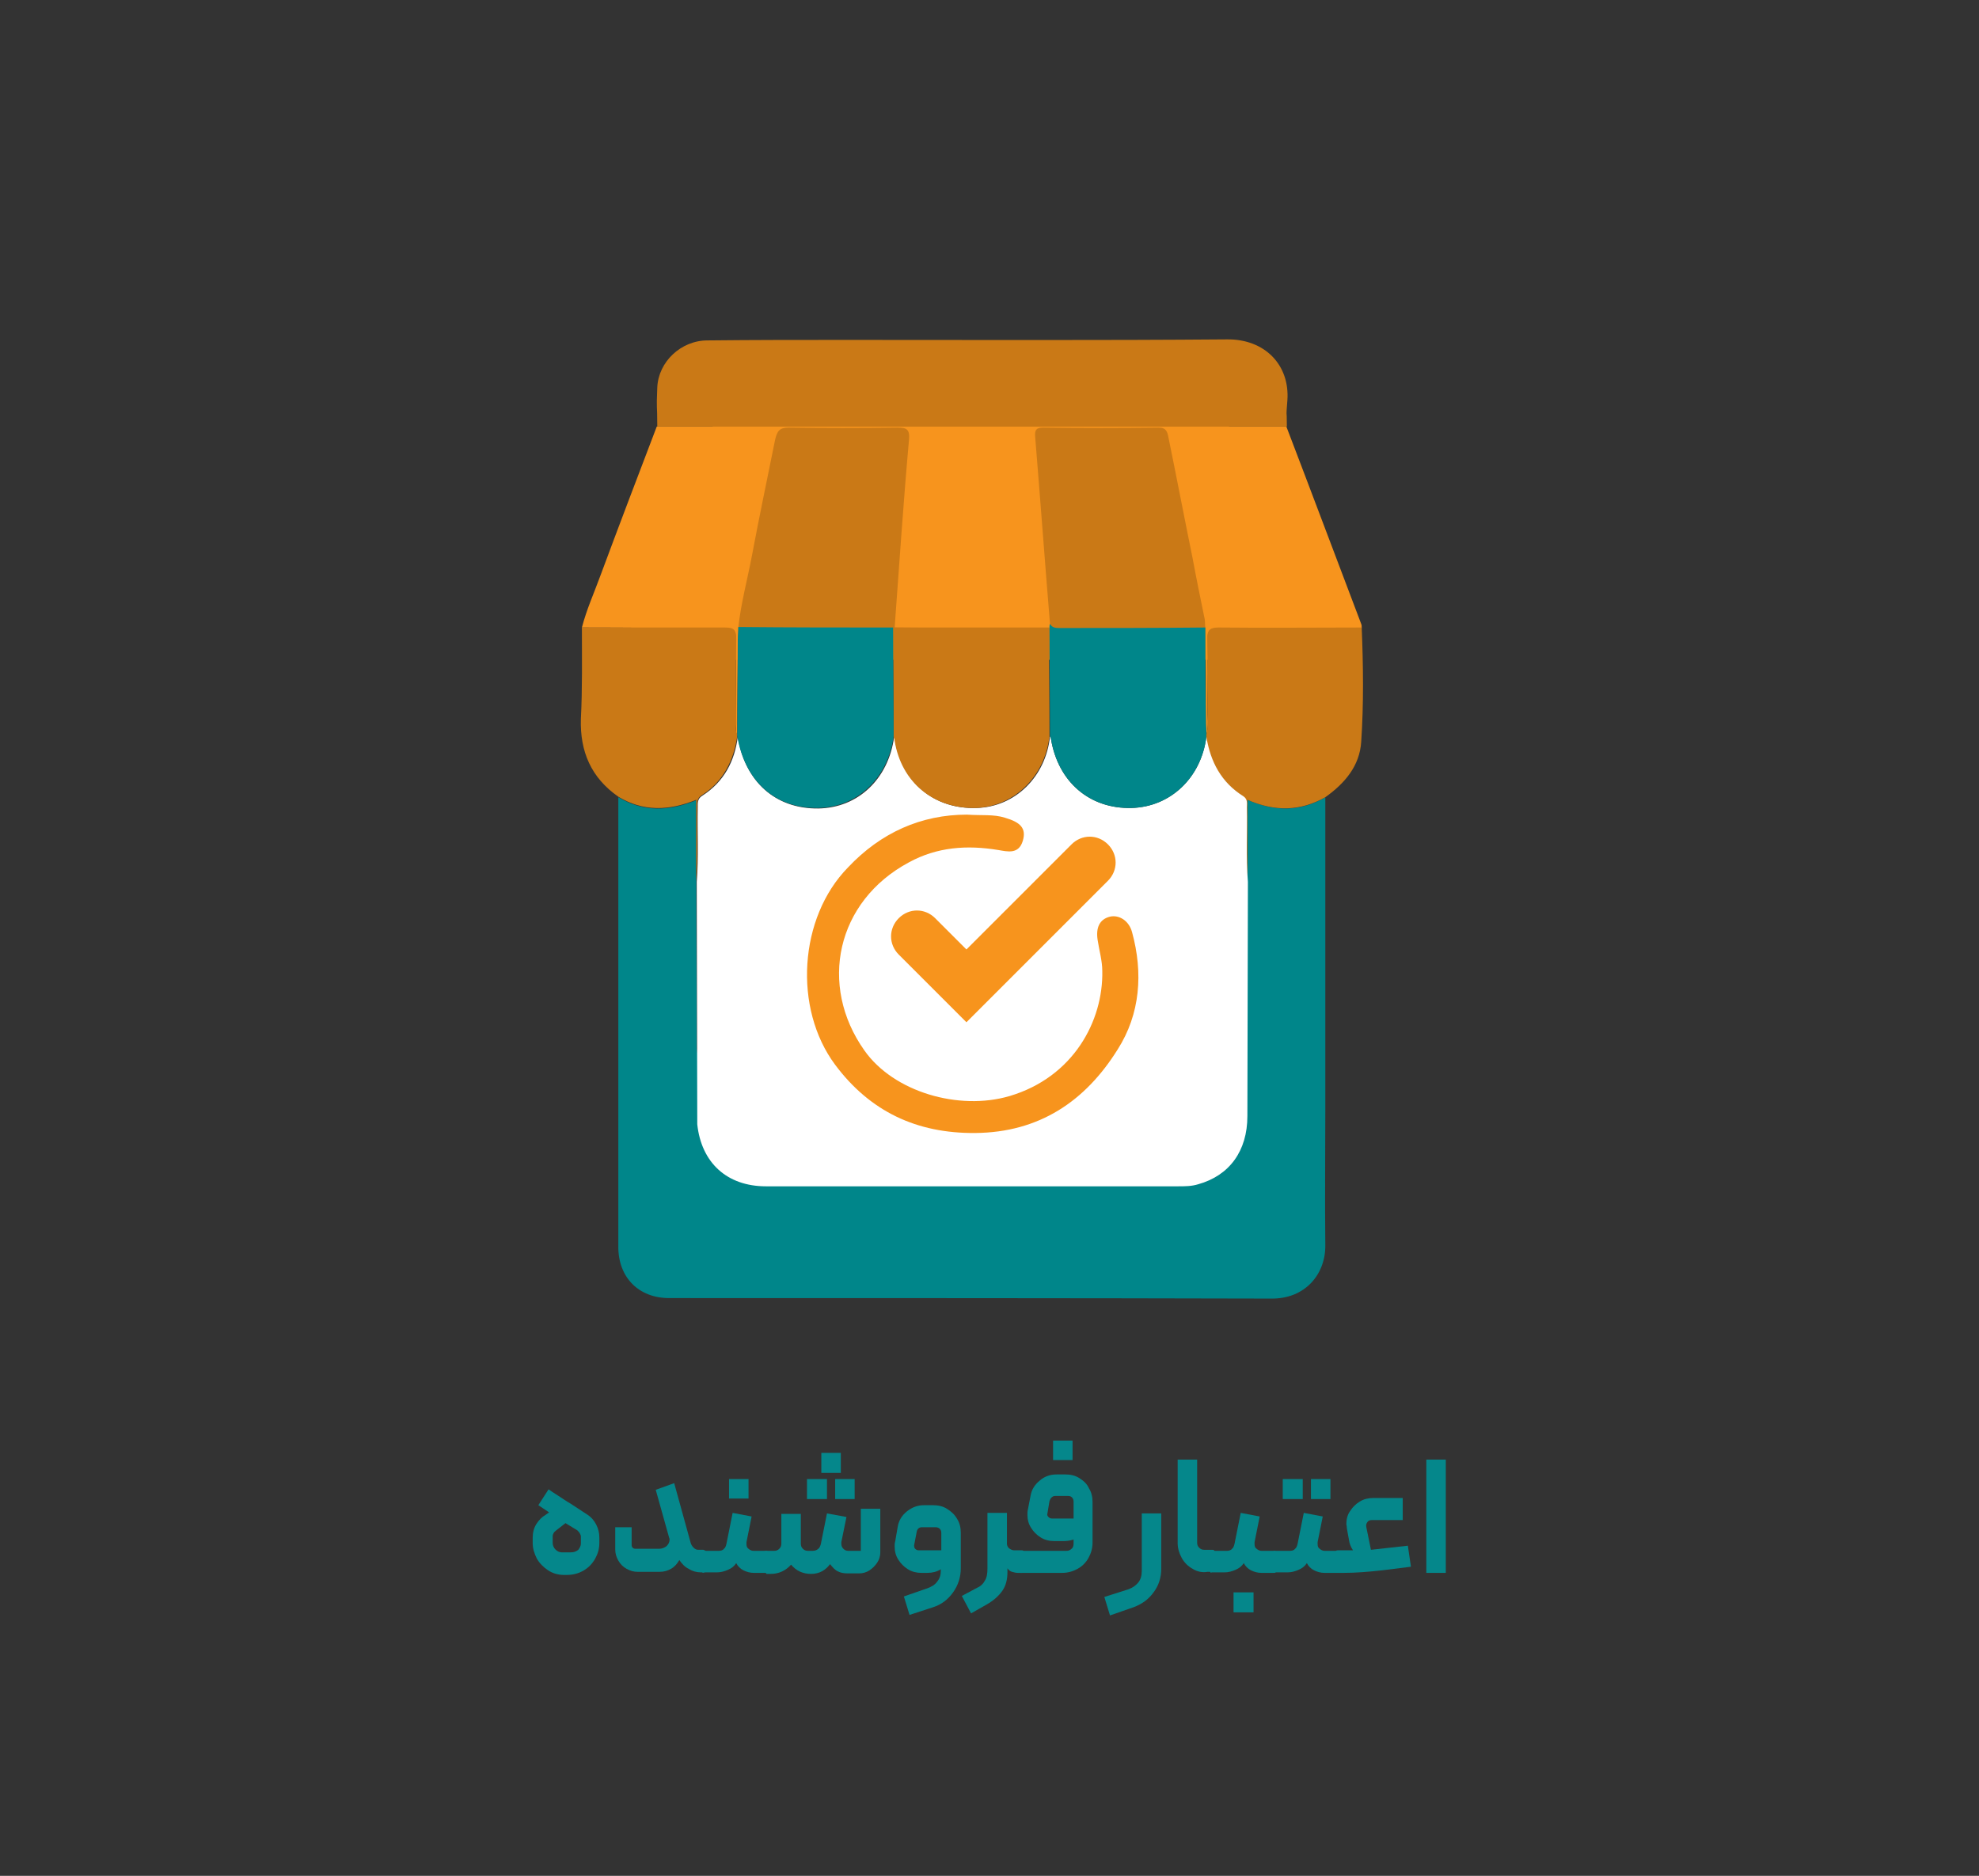
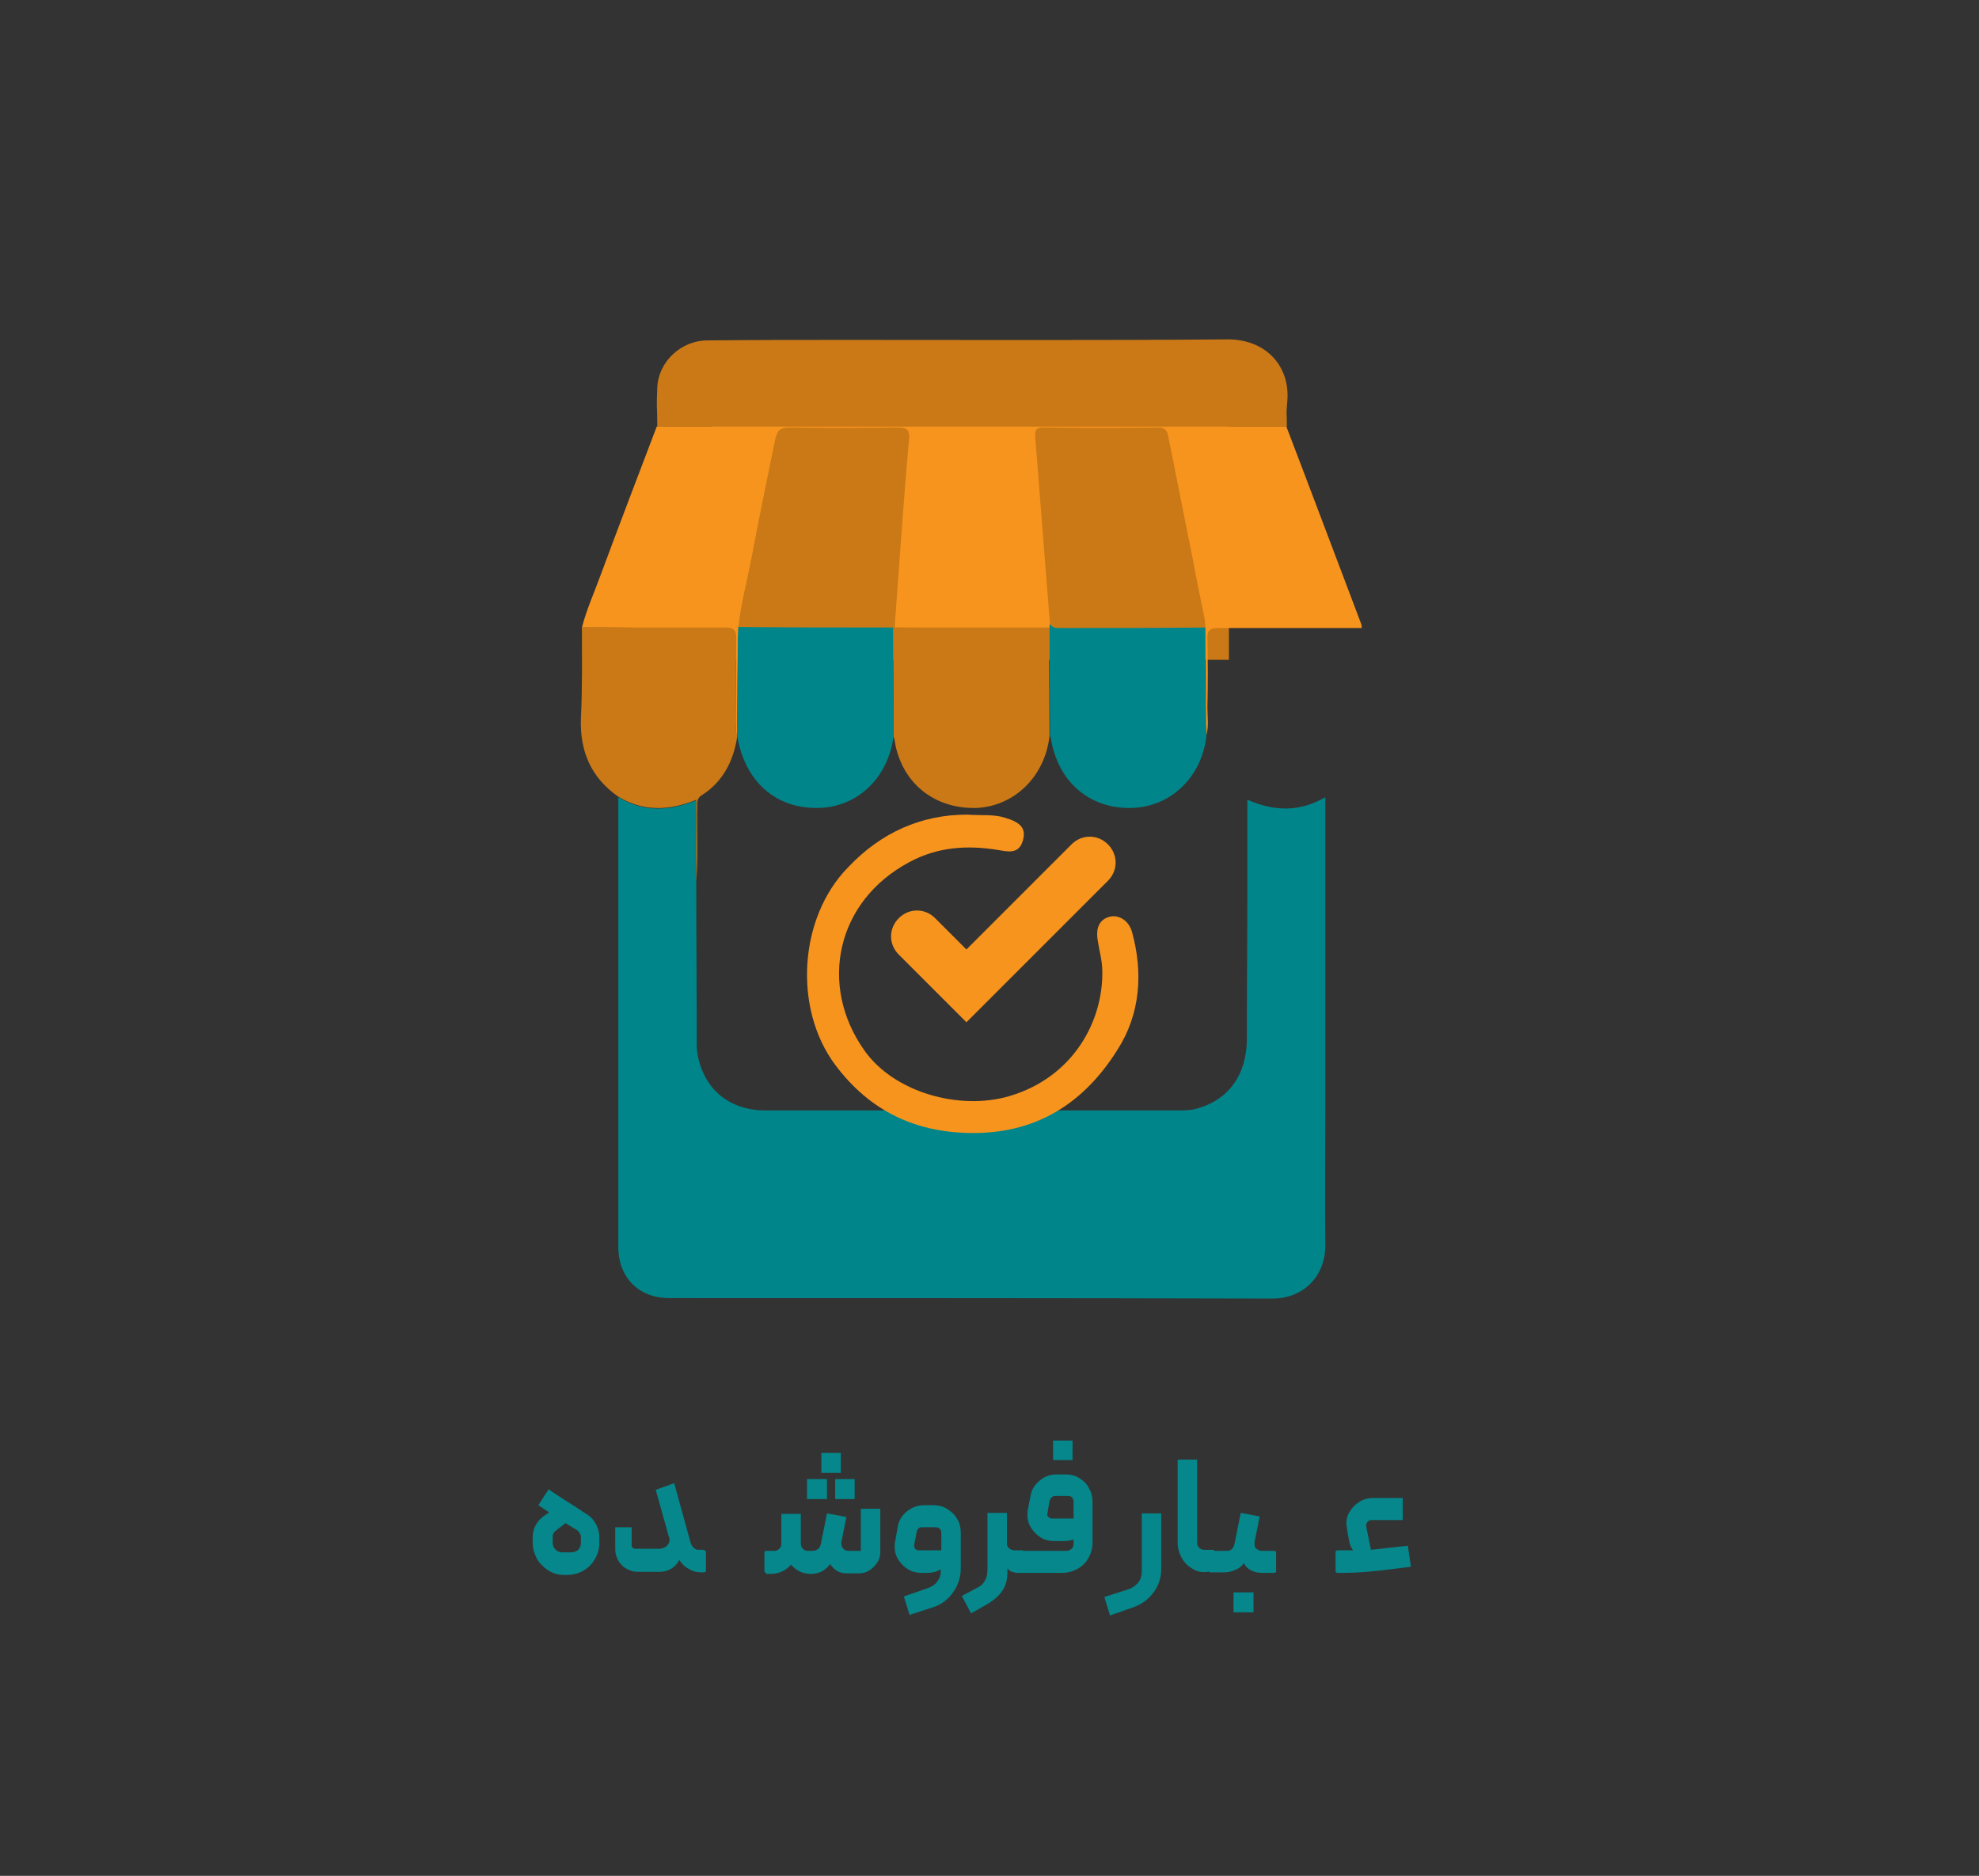
<svg xmlns="http://www.w3.org/2000/svg" id="Layer_1" x="0px" y="0px" viewBox="0 0 386 365.9" style="enable-background:new 0 0 386 365.9;" xml:space="preserve">
  <rect x="0" y="0" width="386" height="365.9" fill="#333333" stroke="none" />
  <style type="text/css"> .st0{fill:#F7941D;} .st1{fill:#CA7916;} .st2{fill:#00868A;} .st3{fill:#FFFFFF;} .st4{fill:#005B5D;} .st5{fill:#EEF6E5;} .st6{fill:#05878B;} .st7{fill:#CB3D3B;} </style>
  <g>
    <rect x="139" y="77.7" class="st1" width="100.7" height="51" />
    <g>
      <g>
        <path class="st2" d="M258.5,155.5c0,20.5,0,40.9,0,61.4c0,8.6-0.1,17.3,0,25.9c0.1,5.7-3.9,10.6-10.6,10.5 c-39.1-0.1-78.3-0.1-117.4-0.1c-5.9,0-9.9-4-9.9-10c0-22,0-44,0-66c0-7.2,0-14.5,0-21.7c4.8,2.9,9.8,2.8,15.2,0.6 c0,5.5,0,10.7,0,15.9c0,10.8,0.1,21.7,0.1,32.5l0,0c0.8,7.4,5.9,12.1,13.4,12.1c26.8,0,53.6,0,80.4,0c1.3,0,2.6,0,3.9-0.4 c6-1.7,9.5-6.5,9.6-13.3c0-10.3,0.1-20.6,0.1-30.9c0-5.2,0-10.5,0-16C248.8,158.4,253.7,158.3,258.5,155.5z" />
        <path class="st0" d="M113.5,122.4c0.9-3.5,2.4-6.8,3.6-10.1c3.6-9.7,7.3-19.4,11-29.1c17.3,0,34.5,0,51.8,0c23.7,0,47.3,0,71,0 c4.9,12.8,9.7,25.6,14.6,38.5c0.1,0.2,0.1,0.5,0.1,0.8c-9.3,0-18.6,0-27.9,0c-1.7,0-2.3,0.4-2.2,2.2c0.1,4.4,0.1,8.9,0,13.3 c0,1.8,0.3,3.6-0.2,5.4c0-0.8-0.1-1.5-0.1-2.3c0-6.2,0-12.4-0.1-18.6c-0.1-0.7,0-1.4-0.2-2.1c-0.8-3.9-1.6-7.8-2.3-11.6 c-1.6-7.8-3.1-15.7-4.7-23.5c-0.2-1-0.4-1.9-1.9-1.9c-7.5,0.1-15,0.1-22.5,0c-1.3,0-1.7,0.4-1.6,1.7c1,12.2,1.9,24.4,2.9,36.6 c0,0.3-0.1,0.5-0.1,0.8c-10.1,0-20.1,0-30.2-0.1c0.9-12.2,1.7-24.4,2.8-36.6c0.2-2.1-0.5-2.4-2.3-2.4c-7,0.1-14.1,0.1-21.1,0 c-1.9,0-2.3,0.7-2.7,2.3c-1.5,7.5-3.1,15-4.5,22.5c-0.9,4.8-2.2,9.5-2.7,14.3c0,0.8-0.1,1.7-0.1,2.5c0,6.2-0.1,12.3-0.1,18.5 c-0.4-0.7-0.2-1.5-0.2-2.2c0-5.5-0.1-11,0-16.5c0-1.7-0.4-2.2-2.2-2.2C132.1,122.5,122.8,122.4,113.5,122.4z" />
        <path class="st1" d="M251,83.2c-23.7,0-47.3,0-71,0c-17.3,0-34.5,0-51.8,0c0-4.9-0.2-2.7,0-7.6c0.2-5,4.6-9.2,9.8-9.2 c9-0.1,18-0.1,26.9-0.1c24.8,0,49.6,0.1,74.4-0.1c7.4-0.1,12.3,5,11.8,11.9C250.8,82.1,251,79.1,251,83.2z" />
        <path class="st1" d="M113.5,122.4c9.3,0,18.6,0,27.9,0c1.8,0,2.2,0.5,2.2,2.2c-0.1,5.5,0,11,0,16.5c0,0.8-0.2,1.5,0.2,2.2 c0,0.1,0,0.2,0,0.3c-0.7,4.8-2.8,8.9-6.9,11.5c-1,0.6-0.9,1.4-0.9,2.3c-0.1,4.8,0.2,9.7-0.2,14.5c0-5.2,0-10.4,0-15.9 c-5.4,2.2-10.4,2.3-15.2-0.6c-5.3-3.7-7.5-8.8-7.3-15.2C113.6,134.4,113.5,128.4,113.5,122.4z" />
-         <path class="st1" d="M235.3,143.3c0.5-1.8,0.2-3.6,0.2-5.4c0.1-4.4,0.1-8.9,0-13.3c0-1.8,0.6-2.2,2.2-2.2c9.3,0.1,18.6,0,27.9,0 c0.3,7.4,0.4,14.9-0.1,22.3c-0.3,4.7-3.2,8.1-7,10.8c-4.8,2.7-9.7,2.9-15.2,0.5c0,5.5,0,10.7,0,16c-0.4-4.8-0.1-9.7-0.2-14.5 c0-0.8,0.2-1.6-0.7-2.2c-4.3-2.7-6.4-6.7-7.2-11.6C235.2,143.5,235.2,143.4,235.3,143.3z" />
-         <path class="st3" d="M235.3,143.7c0.8,4.9,2.9,8.9,7.2,11.6c0.9,0.6,0.7,1.4,0.7,2.2c0.1,4.8-0.2,9.7,0.2,14.5 c0,10.3-0.1,35.4-0.1,45.7c0,6.8-3.5,11.6-9.6,13.3c-1.3,0.4-2.6,0.4-3.9,0.4c-26.8,0-53.6,0-80.4,0c-7.6,0-12.6-4.6-13.4-12.1 c0,0,0,0,0,0c0-10.8-0.1-36.5-0.1-47.3c0.4-4.8,0.1-9.7,0.2-14.5c0-0.9-0.1-1.7,0.9-2.3c4.2-2.7,6.3-6.7,6.9-11.5 c1.4,8.8,7.4,14.1,15.7,14c7.7-0.1,13.7-5.7,14.8-14c0.1,0.3,0.2,0.5,0.2,0.8c1.4,8.2,7.7,13.4,15.9,13.1 c7.5-0.2,13.5-6.1,14.3-14c0.1,0.2,0.2,0.4,0.2,0.6c1.4,8.3,7.5,13.6,15.7,13.4C228.3,157.4,234.3,151.7,235.3,143.7z" />
        <path class="st7" d="M135.9,204.6C135.9,204.6,135.9,204.6,135.9,204.6C135.9,204.6,135.9,204.6,135.9,204.6z" />
        <path class="st2" d="M204.8,121.7c0.4,0.7,1,0.8,1.8,0.8c9.5,0,19,0,28.5-0.1c0,6.2,0,12.4,0.1,18.6c0,0.8,0.1,1.5,0.1,2.3 c0,0.1-0.1,0.3,0,0.4c-1,8-7,13.7-14.6,13.9c-8.2,0.2-14.3-5.1-15.7-13.4c0-0.2-0.1-0.4-0.2-0.6c0-7.1-0.1-14.1-0.1-21.2 C204.7,122.2,204.7,121.9,204.8,121.7z" />
        <path class="st1" d="M204.6,122.4c0,7.1,0.1,14.1,0.1,21.2c-0.9,7.9-6.9,13.7-14.3,14c-8.3,0.2-14.6-5-15.9-13.1 c0-0.3-0.1-0.5-0.2-0.8c0-7.1-0.1-14.1-0.1-21.2c0.1,0,0.2-0.1,0.3-0.1C184.5,122.4,194.6,122.4,204.6,122.4z" />
        <path class="st2" d="M174.2,122.4c0,7.1,0.1,14.1,0.1,21.2c-1.1,8.2-7.1,13.9-14.8,14c-8.3,0.1-14.2-5.2-15.7-14 c0-0.1,0-0.2,0-0.3c0-6.2,0.1-12.3,0.1-18.5c0-0.8,0.1-1.7,0.1-2.5C154.1,122.4,164.1,122.4,174.2,122.4z" />
      </g>
    </g>
    <path class="st0" d="M188.6,158.9c2.9,0.2,5.2-0.1,7.4,0.6c3.1,0.9,4.2,2.1,3.5,4.5c-0.8,2.7-3,2.1-4.8,1.8 c-6.1-1-11.9-0.6-17.4,2.4c-14.2,7.6-17.7,24-8.7,36.7c5.7,8.1,18.4,11.8,28.3,8.9c12.5-3.7,18.3-14.7,18.1-24.4c0-2-0.6-4-0.9-6 c-0.4-2.5,0.4-4.1,2.4-4.6c1.8-0.4,3.7,0.8,4.3,3c2.2,8,1.6,16-2.8,22.9c-6.3,10.1-15.3,16.2-27.8,16.3 c-11.4,0.1-20.5-4.2-27.3-13.3c-8.2-11-7.1-28.7,2.5-38.5C171.8,162.4,179.7,158.9,188.6,158.9z" />
    <g>
      <path class="st0" d="M188.5,199.4l-13.2-13.2c-2-2-2-5.1,0-7.1c2-2,5.1-2,7.1,0l6.1,6.1l20.5-20.5c2-2,5.1-2,7.1,0 c2,2,2,5.1,0,7.1L188.5,199.4z" />
    </g>
  </g>
  <g>
    <path class="st6" d="M106.9,306.3c-0.9-0.6-1.7-1.4-2.2-2.3c-0.5-1-0.8-2-0.8-3v-1c0-1,0.2-1.9,0.7-2.7c0.5-0.8,1.1-1.4,1.8-1.8 l0.7-0.5l-2.1-1.4l2-3.1c0.4,0.3,1,0.7,1.8,1.2c0.8,0.5,1.6,1.1,2.5,1.6l3.2,2.1c0.8,0.5,1.4,1.2,1.8,2c0.4,0.8,0.6,1.6,0.6,2.5 v1.1c0,1.1-0.3,2.1-0.8,3c-0.5,0.9-1.2,1.7-2.2,2.3c-1,0.6-2.1,0.9-3.3,0.9h-0.7C108.9,307.2,107.8,306.9,106.9,306.3z M112.8,302.3c0.3-0.4,0.5-0.8,0.5-1.2v-1.4c0-0.2-0.1-0.4-0.2-0.6c-0.1-0.2-0.3-0.4-0.5-0.6l-2.3-1.4l-1.8,1.4 c-0.2,0.2-0.4,0.3-0.5,0.5s-0.2,0.4-0.2,0.6v1.4c0,0.4,0.2,0.9,0.5,1.2c0.4,0.4,0.8,0.6,1.3,0.6h1.7 C112,302.8,112.4,302.6,112.8,302.3z" />
    <path class="st6" d="M137.6,302.5c0.1,0.1,0.1,0.2,0.1,0.3v3.5c0,0.1,0,0.2-0.1,0.3c-0.1,0.1-0.2,0.1-0.3,0.1h-0.6 c-0.8,0-1.6-0.2-2.4-0.7c-0.8-0.4-1.3-1-1.8-1.7c-0.4,0.7-0.9,1.3-1.6,1.7c-0.7,0.4-1.4,0.6-2.3,0.6h-4.2c-0.8,0-1.5-0.2-2.2-0.6 s-1.2-0.9-1.6-1.6c-0.4-0.7-0.6-1.4-0.6-2.2v-4.3h3.2v3.5c0,0.2,0.1,0.4,0.2,0.5s0.3,0.2,0.5,0.2h4.7c0.5,0,1-0.2,1.4-0.5 c0.4-0.4,0.6-0.8,0.6-1.3c0-0.1,0-0.2-0.1-0.4l-2.6-9.3l3.6-1.3l3.2,11.6c0.1,0.4,0.3,0.7,0.6,1s0.6,0.4,0.9,0.4h1 C137.4,302.4,137.5,302.4,137.6,302.5z" />
-     <path class="st6" d="M137,306.7c-0.1-0.1-0.1-0.2-0.1-0.3v-3.5c0-0.1,0-0.2,0.1-0.3c0.1-0.1,0.2-0.1,0.3-0.1h2.9 c0.4,0,0.8-0.1,1-0.4c0.3-0.2,0.4-0.6,0.5-1l1.2-6l3.7,0.7l-1,5c0,0.1,0,0.2,0,0.4c0,0.4,0.1,0.7,0.4,0.9c0.2,0.2,0.6,0.4,0.9,0.4 h2.5c0.1,0,0.2,0,0.3,0.1c0.1,0.1,0.1,0.2,0.1,0.3v3.5c0,0.1,0,0.2-0.1,0.3c-0.1,0.1-0.2,0.1-0.3,0.1H147c-0.7,0-1.4-0.2-2-0.5 s-1.1-0.8-1.4-1.4c-0.4,0.6-0.9,1-1.6,1.3c-0.7,0.3-1.4,0.5-2.1,0.5h-2.6C137.2,306.8,137.1,306.8,137,306.7z M142.1,288.5h3.9 l0,3.8h-3.8V288.5z" />
    <path class="st6" d="M149.2,306.7c-0.1-0.1-0.1-0.2-0.1-0.3v-3.5c0-0.1,0-0.2,0.1-0.3c0.1-0.1,0.2-0.1,0.3-0.1h1.5 c0.4,0,0.7-0.1,1-0.4c0.3-0.3,0.4-0.6,0.4-1v-5.8h3.8v5.8c0,0.4,0.1,0.7,0.4,1c0.3,0.3,0.6,0.4,1,0.4h0.9c0.4,0,0.8-0.1,1.1-0.4 c0.3-0.2,0.4-0.6,0.5-0.9l1.2-6l3.8,0.7l-1,4.9c0,0.1,0,0.1,0,0.3c0,0.4,0.1,0.7,0.4,1c0.3,0.3,0.6,0.4,0.9,0.4h2.5v-8.2h3.8v8.5 c0,0.7-0.2,1.4-0.6,2c-0.4,0.6-0.9,1.1-1.5,1.5c-0.6,0.4-1.3,0.6-2,0.6h-2.2c-0.8,0-1.4-0.1-2-0.4s-1-0.8-1.5-1.4 c-0.9,1.2-2.1,1.9-3.7,1.9c-1.6,0-2.9-0.6-3.9-1.8c-1.1,1.2-2.4,1.8-4,1.8h-0.8C149.4,306.8,149.3,306.8,149.2,306.7z M157.4,288.5 h3.9v3.9h-3.9V288.5z M160.2,283.4h3.8v3.9h-3.8V283.4z M162.9,288.5h3.8v3.9h-3.8V288.5z" />
    <path class="st6" d="M180.9,306.8h-1.2c-0.9,0-1.8-0.2-2.6-0.7c-0.8-0.5-1.4-1.1-1.9-1.9c-0.5-0.8-0.7-1.6-0.7-2.6 c0-0.3,0-0.6,0.1-0.9l0.5-2.9c0.2-1.2,0.8-2.2,1.8-3c1-0.8,2.1-1.2,3.3-1.2h1.8c1,0,1.9,0.2,2.7,0.7c0.8,0.5,1.5,1.1,2,2 c0.5,0.8,0.7,1.7,0.7,2.7v6.9c0,1.7-0.5,3.3-1.5,4.7c-1,1.4-2.3,2.4-3.9,2.9l-4.6,1.5l-1.1-3.6l4.6-1.6c0.8-0.3,1.5-0.7,1.9-1.3 c0.5-0.6,0.7-1.3,0.7-2.1v-0.3C182.7,306.6,181.8,306.8,180.9,306.8z M183.3,298.2c-0.2-0.2-0.5-0.3-0.8-0.3h-2.7 c-0.5,0-0.9,0.3-1,0.9l-0.5,2.6c0,0.2,0,0.5,0.2,0.7c0.2,0.2,0.4,0.3,0.7,0.3h4.4V299C183.6,298.7,183.5,298.4,183.3,298.2z" />
    <path class="st6" d="M187.6,311.3l3-1.6c0.7-0.3,1.2-0.8,1.5-1.4c0.4-0.6,0.5-1.4,0.5-2.4v-10.8h3.8v6c0,0.3,0.1,0.6,0.4,0.9 c0.3,0.2,0.6,0.4,1,0.4h1.4c0.2,0,0.3,0,0.4,0.1c0.1,0.1,0.1,0.2,0.1,0.3v3.6c0,0.3-0.1,0.4-0.4,0.4h-0.8c-0.4,0-0.7-0.1-1.1-0.2 c-0.4-0.1-0.7-0.4-0.9-0.7v0.7c0,1.5-0.3,2.7-1,3.7c-0.7,1-1.7,1.9-3.1,2.7l-3,1.7L187.6,311.3z" />
    <path class="st6" d="M198.7,306.7c-0.1-0.1-0.1-0.2-0.1-0.3v-3.5c0-0.1,0-0.2,0.1-0.3c0.1-0.1,0.2-0.1,0.3-0.1h9 c0.4,0,0.7-0.1,1-0.4c0.3-0.2,0.4-0.6,0.4-1v-0.8c-0.6,0.2-1.3,0.3-2.1,0.3h-1.6c-1,0-1.9-0.2-2.7-0.7s-1.4-1.1-1.9-1.9 c-0.5-0.8-0.7-1.6-0.7-2.5c0-0.4,0-0.7,0.1-1.1l0.5-2.6c0.2-1.2,0.8-2.2,1.8-3c0.9-0.8,2-1.2,3.3-1.2h1.7c1,0,1.9,0.2,2.7,0.7 c0.8,0.5,1.5,1.1,1.9,2c0.5,0.8,0.7,1.7,0.7,2.7v7.9c0,1.1-0.3,2.1-0.8,3c-0.5,0.9-1.2,1.6-2.1,2.1c-0.9,0.5-1.9,0.8-3,0.8h-8.2 C198.9,306.8,198.8,306.8,198.7,306.7z M209.4,296.2v-3.3c0-0.3-0.1-0.6-0.3-0.8c-0.2-0.2-0.4-0.3-0.7-0.3h-2.6 c-0.3,0-0.5,0.1-0.7,0.3c-0.2,0.2-0.3,0.4-0.4,0.7l-0.4,2.4c-0.1,0.3,0,0.5,0.2,0.7c0.2,0.2,0.4,0.3,0.7,0.3H209.4z M205.3,281h3.9 l0,3.8h-3.8V281z" />
    <path class="st6" d="M215.4,311.5l4.7-1.5c0.8-0.3,1.4-0.7,1.9-1.3s0.7-1.4,0.7-2.3v-11.2h3.8v10.8c0,1.7-0.5,3.3-1.5,4.6 c-1,1.4-2.3,2.3-3.9,2.9l-4.6,1.6L215.4,311.5z" />
    <path class="st6" d="M232.6,306c-0.9-0.5-1.6-1.2-2.1-2.1c-0.5-0.9-0.8-1.9-0.8-2.9v-16.3h3.8v16.2c0,0.4,0.1,0.7,0.4,1 s0.6,0.4,1,0.4h1.6c0.1,0,0.2,0,0.3,0.1c0.1,0.1,0.1,0.2,0.1,0.3v3.5c0,0.3-0.2,0.4-0.4,0.4h-1C234.4,306.8,233.4,306.5,232.6,306z " />
    <path class="st6" d="M236.1,306.7c-0.1-0.1-0.1-0.2-0.1-0.3v-3.5c0-0.1,0-0.2,0.1-0.3c0.1-0.1,0.2-0.1,0.3-0.1h2.9 c0.4,0,0.8-0.1,1-0.4c0.3-0.2,0.4-0.6,0.5-1l1.2-6l3.7,0.7l-1,5c0,0.1,0,0.2,0,0.4c0,0.4,0.1,0.7,0.4,0.9c0.2,0.2,0.6,0.4,0.9,0.4 h2.5c0.1,0,0.2,0,0.3,0.1c0.1,0.1,0.1,0.2,0.1,0.3v3.5c0,0.1,0,0.2-0.1,0.3c-0.1,0.1-0.2,0.1-0.3,0.1h-2.5c-0.7,0-1.4-0.2-2-0.5 s-1.1-0.8-1.4-1.4c-0.4,0.6-0.9,1-1.6,1.3c-0.7,0.3-1.4,0.5-2.1,0.5h-2.6C236.3,306.8,236.2,306.8,236.1,306.7z M240.6,310.6h3.9 l0,3.9h-3.9V310.6z" />
-     <path class="st6" d="M248.4,306.7c-0.1-0.1-0.1-0.2-0.1-0.3v-3.5c0-0.1,0-0.2,0.1-0.3c0.1-0.1,0.2-0.1,0.3-0.1h2.9 c0.4,0,0.8-0.1,1-0.4c0.3-0.2,0.4-0.6,0.5-1l1.2-6l3.7,0.7l-1,5c0,0.1,0,0.2,0,0.4c0,0.4,0.1,0.7,0.4,0.9c0.2,0.2,0.6,0.4,0.9,0.4 h2.5c0.1,0,0.2,0,0.3,0.1c0.1,0.1,0.1,0.2,0.1,0.3v3.5c0,0.1,0,0.2-0.1,0.3c-0.1,0.1-0.2,0.1-0.3,0.1h-2.5c-0.7,0-1.4-0.2-2-0.5 c-0.6-0.3-1.1-0.8-1.4-1.4c-0.4,0.6-0.9,1-1.6,1.3c-0.7,0.3-1.4,0.5-2.1,0.5h-2.6C248.6,306.8,248.5,306.8,248.4,306.7z M250.2,288.5h3.9v3.9h-3.9V288.5z M255.7,288.5h3.8v3.9h-3.8V288.5z" />
    <path class="st6" d="M263.1,300.3l-0.4-2.2c0-0.4-0.1-0.7-0.1-0.8c0-0.9,0.2-1.8,0.7-2.5c0.5-0.8,1.1-1.4,1.9-1.9 c0.8-0.5,1.7-0.7,2.6-0.7h5.8v4.3h-6c-0.4,0-0.7,0.1-0.9,0.4s-0.3,0.6-0.2,1l0.9,4.4l7.2-0.8l0.6,4.1l-5.6,0.7 c-2.7,0.3-5.2,0.5-7.5,0.5h-1.2c-0.1,0-0.2,0-0.3-0.1c-0.1-0.1-0.1-0.2-0.1-0.3v-3.5c0-0.1,0-0.3,0.1-0.4c0.1-0.1,0.2-0.1,0.4-0.1 h2.9C263.5,301.8,263.2,301.1,263.1,300.3z" />
-     <path class="st6" d="M278.2,284.7h3.8v22.1h-3.8V284.7z" />
+     <path class="st6" d="M278.2,284.7h3.8v22.1V284.7z" />
  </g>
</svg>